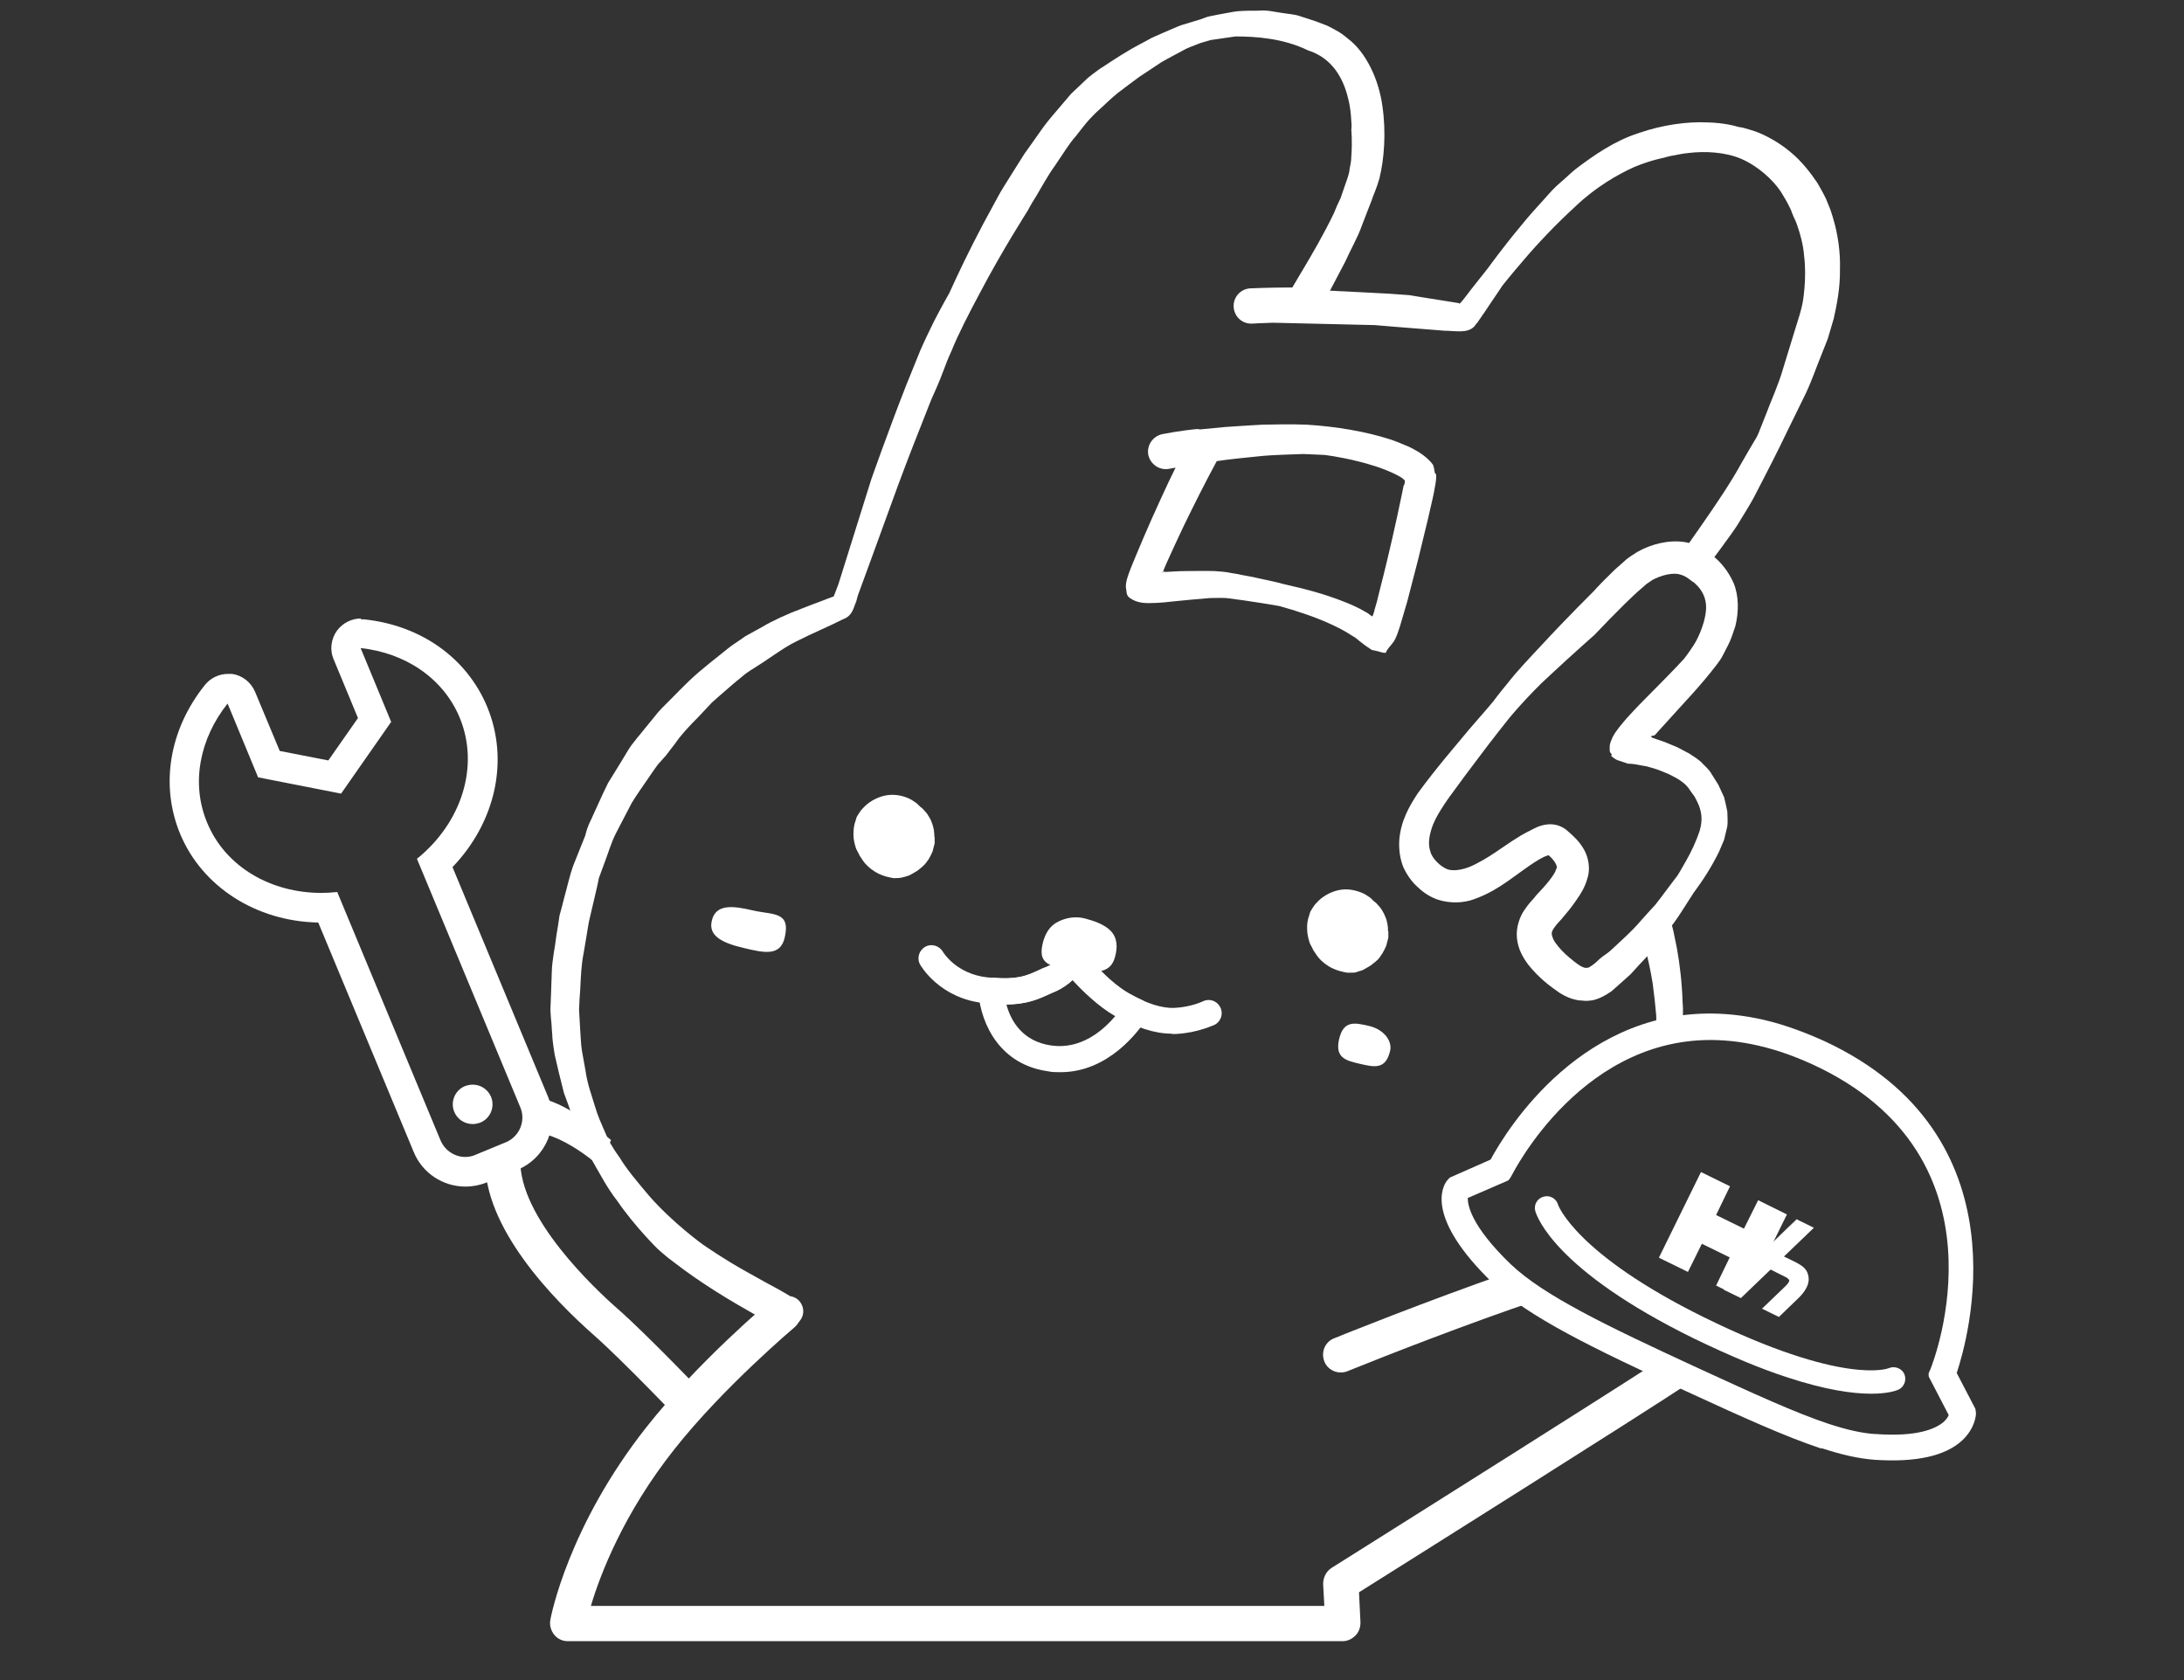
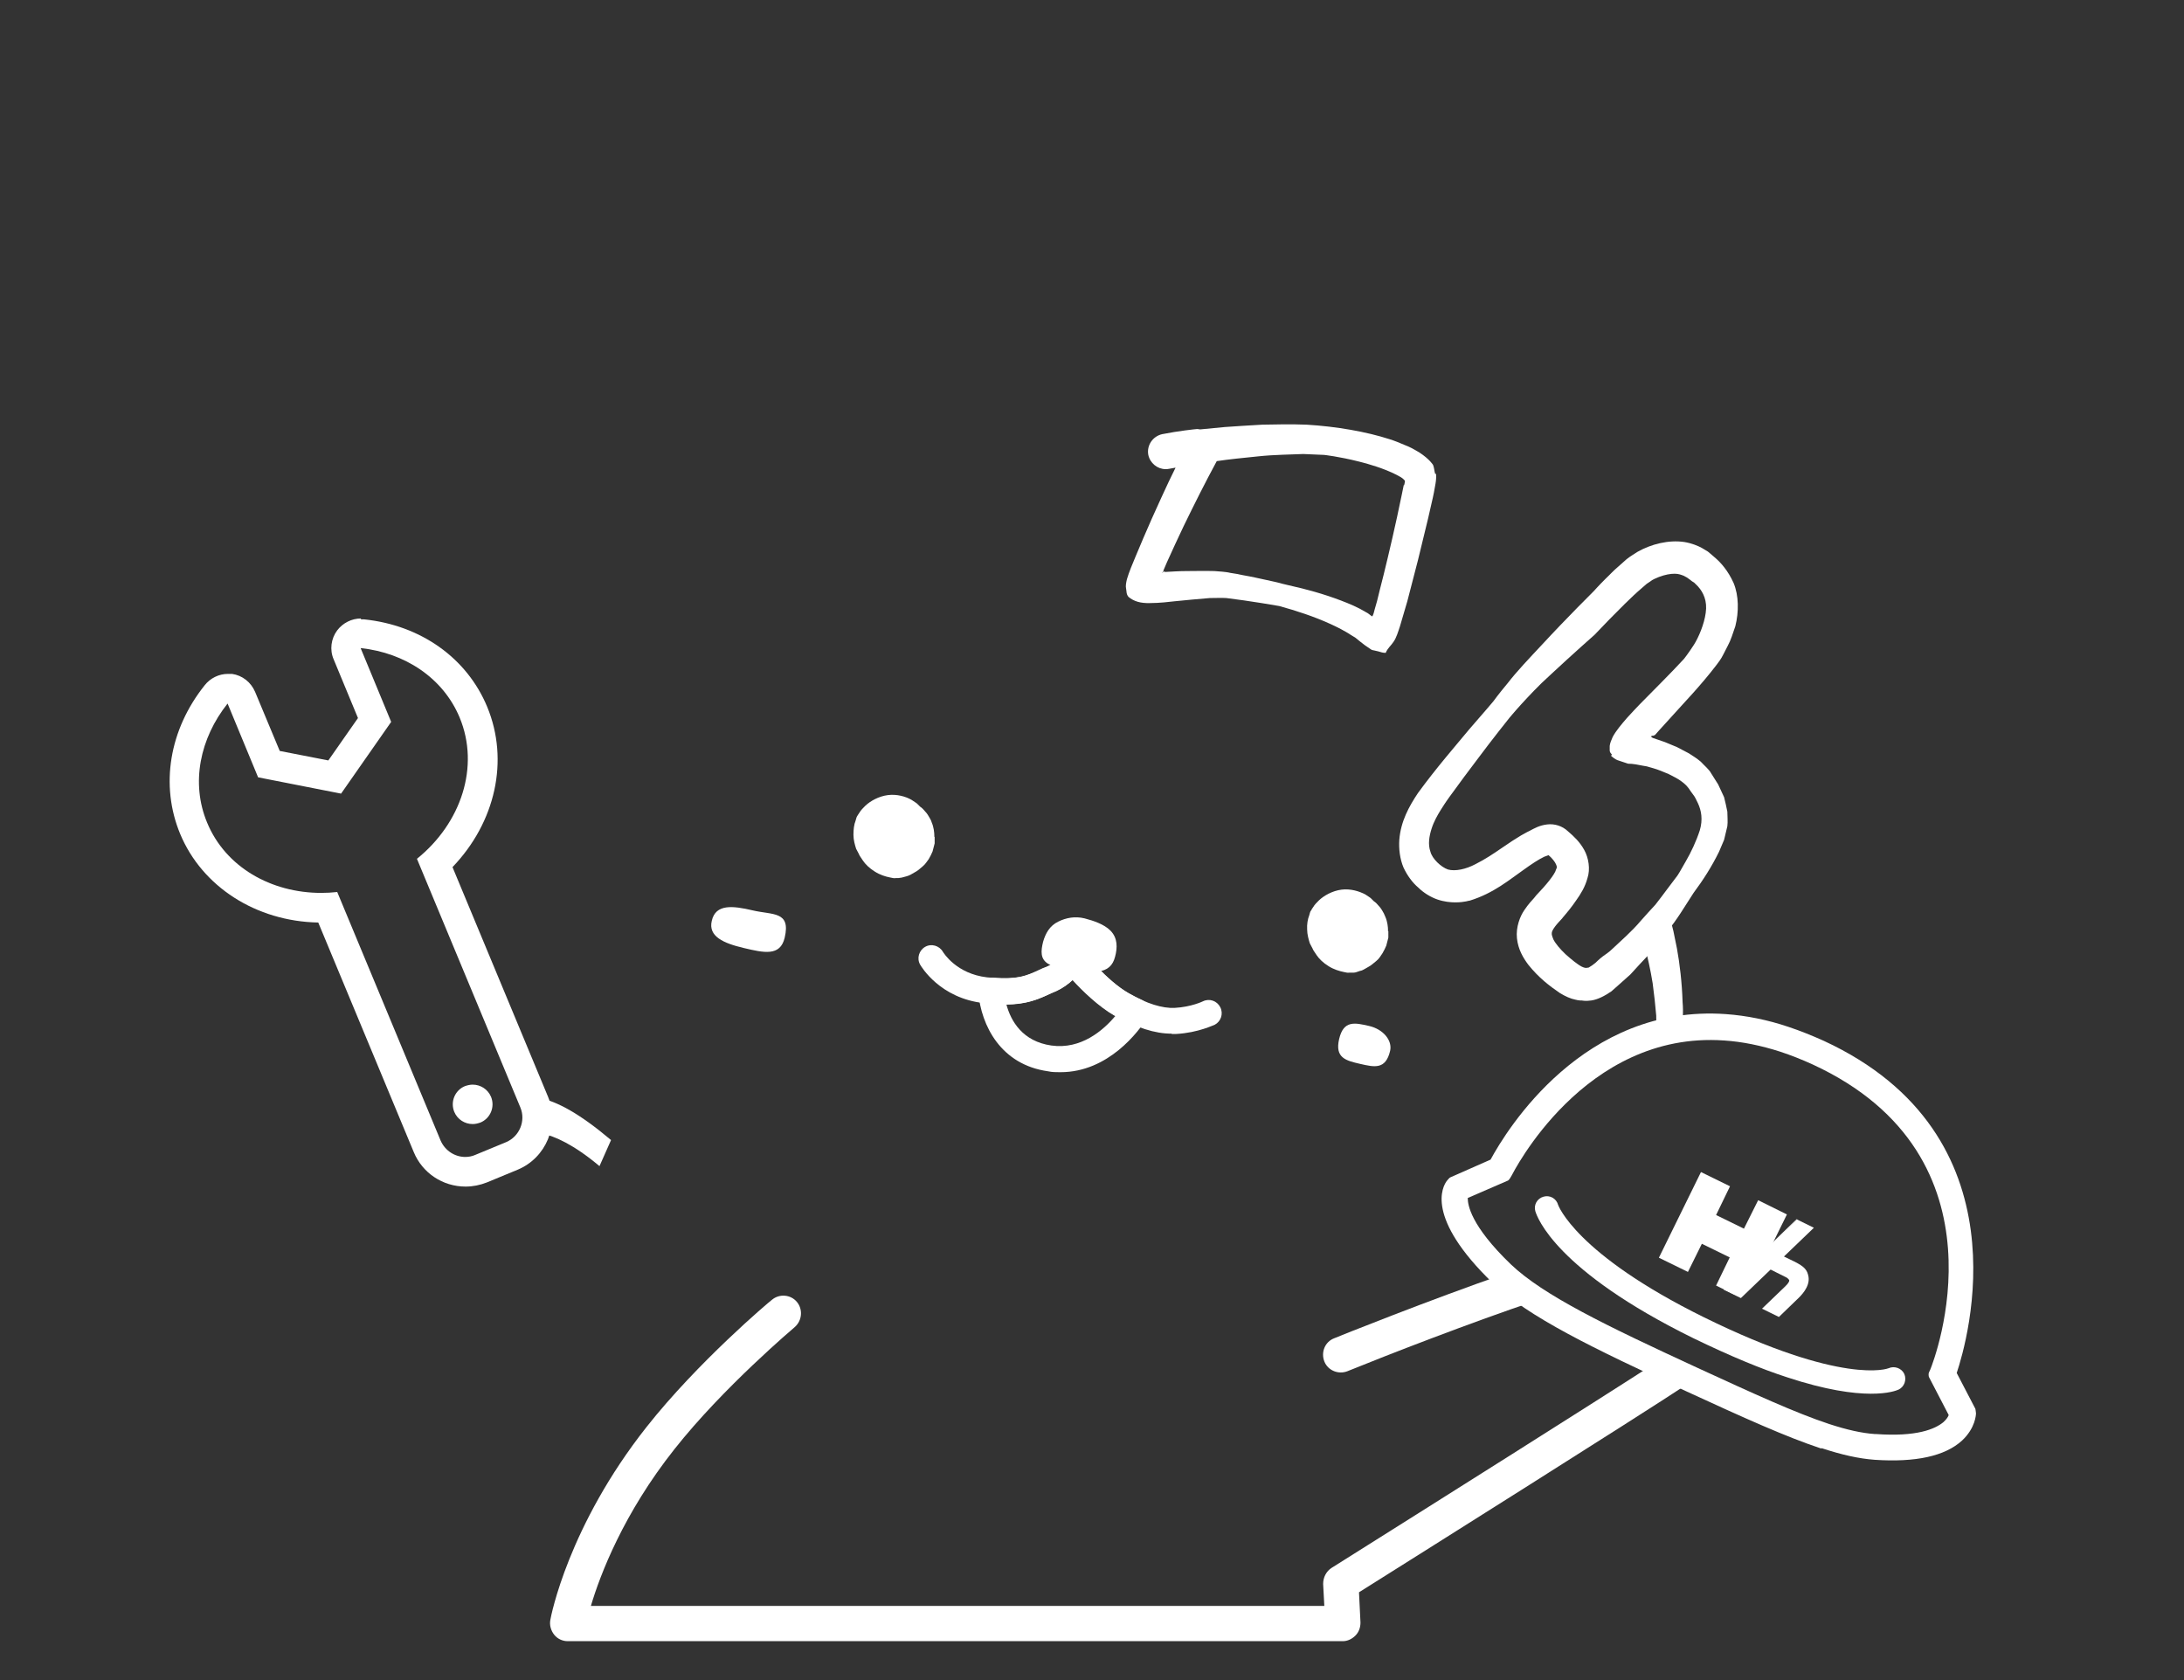
<svg xmlns="http://www.w3.org/2000/svg" id="_レイヤー_1" version="1.1" viewBox="0 0 73.7 56.69">
  <rect x="0" y="0" width="73.7" height="56.69" fill="#333333" stroke="none" />
  <defs>
    <style>
      .st0 {
        fill: #fff;
      }
    </style>
  </defs>
  <g>
-     <path class="st0" d="M17.56,39.14c-.05,1.94,2.51,4.35,3.3,5.04.96.84,2.95,2.92,3.04,3.01l-.87.83s-2.04-2.13-2.96-2.94c-1.41-1.24-3.76-3.66-3.7-5.97l1.2.03h0Z" />
    <path class="st0" d="M18.15,37.04c.65.11,1.45.57,2.47,1.43l-.39.88c-.88-.74-1.52-1.01-1.93-1.1l-.15-1.22h0Z" />
    <g>
      <path class="st0" d="M48.43,15.99c-.03-.1-.03-.2-.07-.3,0,0-.11-.19-.46-.42-.22-.13-.33-.19-.49-.25-.16-.07-.33-.14-.52-.2-.77-.25-1.79-.43-2.8-.49-.51-.02-1.02-.01-1.49,0-.47.03-.9.05-1.27.08-.34.03-.62.06-.83.08-.04,0-.08-.02-.13-.01-.02,0-.6.06-1.15.17-.32.07-.53.38-.47.7.06.28.31.48.58.48.04,0,.08,0,.12-.01.07-.01.15-.03.22-.04-.15.3-.31.64-.47.99-.46.99-.88,2.01-.88,2.01-.1.24-.22.52-.29.76-.03.12-.05.24-.03.32.02.09,0,.18.08.28.18.15.4.22.73.21.31,0,.65-.04.82-.06.41-.04.81-.08,1.2-.11.2,0,.38-.01.55,0l.6.08c.4.06.8.12,1.19.19.58.16,1.16.35,1.69.59.27.12.52.25.75.4l.13.08.16.13c.11.09.22.17.33.24.06.05.1.05.15.06l.13.03c.09.02.13.05.25.05.08-.18.18-.24.27-.38.09-.13.15-.33.21-.51l.25-.85.36-1.39.34-1.4.16-.7c.03-.13.04-.19.09-.47.02-.12.03-.23.02-.34h-.03ZM47.37,16.37l-.07.34c-.2.98-.43,1.96-.61,2.69-.09.36-.17.66-.22.88-.05.18-.08.28-.08.28-.02.08-.04.17-.08.24-.07-.03-.12-.1-.21-.14-.28-.17-.57-.29-.86-.4-.58-.22-1.16-.38-1.75-.51,0,0-.08-.02-.21-.05-.13-.04-.32-.08-.55-.13s-.49-.11-.78-.16c-.14-.03-.29-.06-.44-.08-.07-.02-.18-.03-.27-.04l-.26-.02c-.34-.01-.65,0-.94,0-.26,0-.51.02-.72.03-.07-.01,0-.03-.02-.03-.03.02-.06.05-.1.07q.07-.06.06-.07v-.02l.12-.28c.18-.4.37-.81.56-1.21.36-.74.73-1.48,1.12-2.2.4-.06.89-.11,1.39-.16.56-.06,1.11-.06,1.53-.08.42.02.7.03.7.03,0,0,.49.05,1.2.23.35.09.76.21,1.16.4.24.12.28.14.37.24,0,.06-.02.12-.03.17v-.02Z" />
      <g>
        <path class="st0" d="M39.54,34.88c-.57,0-1.19-.2-1.91-.61-.56-.32-1.09-.85-1.42-1.21-.15.14-.34.28-.56.38-.08.03-.16.07-.23.1-.5.23-.98.44-2.21.31-1.5-.16-2.13-1.25-2.16-1.3-.12-.21-.04-.48.17-.6s.48-.04.6.17c.02.03.45.74,1.49.86,1,.1,1.32-.04,1.76-.24.08-.04.17-.08.26-.11.25-.1.48-.39.54-.48.08-.12.21-.19.35-.19.15,0,.27.06.36.17,0,0,.76.96,1.51,1.39.61.35,1.14.51,1.55.49.56-.03.95-.22.95-.22.22-.11.48-.02.59.2s.02.48-.19.59c-.02,0-.55.27-1.3.31h-.15Z" />
        <path class="st0" d="M31.53,28.22c0-.13-.02-.31-.09-.47-.02-.08-.07-.15-.11-.22s-.09-.13-.13-.17c-.08-.1-.15-.14-.15-.14,0,0-.03-.03-.07-.07-.04-.05-.12-.09-.22-.16-.19-.11-.49-.2-.8-.16-.31.04-.59.2-.76.36-.08.08-.15.15-.19.22-.04.06-.06.09-.06.09,0,0-.01.02-.03.05-.02.03-.03.09-.05.15-.05.12-.07.29-.07.47s.05.34.09.47c.06.12.1.19.1.19,0,0,0,.02.03.06.02.03.06.09.1.15.08.12.22.26.4.37.17.11.36.17.52.2.08.02.14.03.19.02h.07s.03,0,.08-.01c.05,0,.12-.03.21-.05.04-.01.09-.03.13-.05.04-.02.09-.05.14-.08.1-.05.19-.13.27-.2.09-.07.15-.17.21-.25.05-.09.1-.18.13-.26.04-.16.07-.27.07-.27,0,0,0-.09,0-.22l-.02-.02Z" />
        <path class="st0" d="M46.84,31.41c0-.13-.02-.31-.09-.47-.03-.08-.07-.16-.11-.22-.04-.07-.09-.13-.13-.17-.08-.1-.15-.14-.15-.14,0,0-.03-.03-.07-.07-.04-.05-.12-.09-.22-.16-.19-.1-.49-.2-.8-.16-.31.04-.59.2-.76.36-.08.08-.15.15-.19.22-.04.06-.06.09-.06.09,0,0,0,.02-.03.05-.02.03-.03.08-.05.15-.05.12-.08.3-.07.47,0,.17.05.34.09.47.06.12.1.19.1.19,0,0,0,.02.03.06.02.03.06.09.1.15.08.12.22.26.4.37.17.11.37.17.52.2.08.02.14.03.19.02h.07s.03,0,.08,0c.05,0,.12-.03.21-.06.04,0,.09-.03.13-.05s.09-.05.14-.08c.1-.05.18-.13.27-.2s.15-.17.21-.26c.05-.09.1-.18.13-.26.04-.16.07-.27.07-.27,0,0,0-.09,0-.22h-.02Z" />
        <path class="st0" d="M26.48,31.64c-.15.64-.7.51-1.38.35-.68-.16-1.21-.39-1.08-.92.13-.57.7-.51,1.38-.35.68.16,1.29.02,1.08.92Z" />
        <path class="st0" d="M46.91,35.46c-.15.64-.53.55-1.01.44s-.86-.2-.71-.84.53-.55,1.01-.44.79.49.71.84Z" />
        <path class="st0" d="M35.77,36.18h0c-.13,0-.27,0-.4-.03-1.59-.22-2.26-1.53-2.36-2.68,0-.13.03-.26.13-.35.09-.09.22-.14.35-.13.84.07,1.14-.06,1.57-.26.08-.04.17-.08.26-.11.25-.1.48-.39.54-.48.08-.12.21-.19.35-.19s.27.06.36.17c0,0,.76.96,1.51,1.39.15.08.29.16.43.22.12.05.2.15.24.28.04.12.02.25-.05.36-.27.42-1.29,1.81-2.91,1.81h-.02ZM33.96,33.89c.15.56.54,1.25,1.52,1.39,1,.14,1.75-.51,2.16-1,0,0,0,0-.02,0-.56-.32-1.1-.85-1.43-1.21-.15.14-.34.28-.56.38-.08.03-.16.07-.23.1-.37.17-.75.34-1.44.35Z" />
        <path class="st0" d="M37.63,32.28c-.08.31-.25.46-.59.51-.28.04-.57-.07-.87-.15s-.63,0-.82-.13c-.24-.16-.23-.41-.15-.73.08-.28.22-.54.51-.68.26-.13.57-.19.89-.11.31.08.66.2.87.41.25.25.24.58.16.88Z" />
      </g>
      <g>
        <path class="st0" d="M56.78,34.78c0-.31.03-.63,0-.96-.02-.66-.1-1.32-.19-1.81-.05-.24-.09-.45-.12-.59s-.06-.22-.06-.22c0,0-.03-.09-.09-.25l-.82.96c.1.39.2.83.27,1.27.05.37.09.74.12,1.09,0,.35.02.68.02.96l.86-.44h0Z" />
-         <path class="st0" d="M57.59,19.15s.88-1.17,1.05-1.45c.17-.29.42-.66.62-1.06.2-.39.41-.79.56-1.09s.25-.5.25-.5c0,0,.43-.89.87-1.78.21-.45.37-.92.51-1.26.14-.35.23-.58.23-.58,0,0,.08-.27.2-.68.1-.44.22-1.04.21-1.65.02-.61-.08-1.22-.21-1.66-.06-.22-.12-.4-.18-.53-.05-.12-.08-.2-.08-.2,0,0-.11-.23-.3-.55-.21-.31-.51-.71-.9-1.03-.38-.32-.82-.56-1.17-.69-.18-.06-.32-.1-.43-.13-.11-.02-.17-.03-.17-.03,0,0-.42-.14-1.06-.15-.64-.03-1.49.08-2.29.36-.82.26-1.52.76-2.03,1.14-.26.19-.43.38-.57.49-.14.12-.21.19-.21.19,0,0-.04.04-.11.11s-.16.18-.27.3c-.23.25-.53.58-.81.93-.57.68-1.09,1.4-1.09,1.4,0,0-.15.19-.38.48-.21.25-.62.84-.59.7-.84-.13-1.68-.27-1.68-.27,0,0-.28-.02-.7-.05-.42-.02-.98-.05-1.53-.08-.15,0-.3-.02-.45-.02.15-.29.33-.63.51-.97.2-.44.44-.86.56-1.21.13-.34.22-.57.22-.57,0,0,.04-.1.11-.28.06-.19.17-.41.27-.76.16-.66.23-1.54.1-2.44-.12-.89-.55-1.82-1.17-2.28-.14-.12-.28-.22-.42-.29-.13-.07-.25-.14-.34-.17-.19-.07-.29-.11-.29-.11,0,0-.23-.08-.58-.19-.17-.06-.4-.07-.63-.11-.23-.03-.48-.1-.73-.07-.25,0-.5,0-.74.02-.23.03-.44.08-.63.11-.18.04-.34.06-.44.1s-.16.06-.16.06c0,0-.26.08-.66.2-.19.07-.4.17-.64.27-.12.05-.24.11-.36.16-.11.06-.23.13-.35.19-.48.25-.92.54-1.25.76-.17.1-.3.21-.4.28-.09.07-.15.12-.15.12,0,0-.23.22-.57.54-.15.18-.32.38-.51.6-.19.22-.38.45-.55.7s-.35.49-.51.72c-.15.24-.29.46-.41.65-.24.38-.39.63-.39.63,0,0-.12.21-.29.53-.18.32-.4.74-.62,1.17-.44.86-.83,1.73-.83,1.73,0,0-.21.36-.51.94-.14.29-.31.63-.47,1-.15.37-.31.76-.47,1.16-.62,1.58-1.18,3.18-1.18,3.18l-1.1,3.51s-.06.17-.16.42c0,.03-.04.02-.07.04-.09.03-.19.07-.29.11-.23.08-.47.18-.71.27-.48.18-1.01.42-1.34.62-.35.19-.58.32-.58.32,0,0-.06.04-.17.12s-.27.17-.45.32c-.35.29-.84.65-1.28,1.07-.22.21-.43.43-.63.63s-.39.38-.53.57c-.29.35-.48.59-.48.59,0,0-.04.05-.11.13-.06.09-.17.2-.27.36-.19.32-.45.74-.71,1.16-.22.44-.41.89-.57,1.23-.17.33-.2.58-.21.57,0,0-.16.4-.4,1-.11.3-.19.68-.3,1.07-.05.2-.1.4-.16.61-.03.21-.06.42-.1.64-.05.43-.15.85-.16,1.26s-.03.79-.04,1.12c-.02.33.04.6.04.79.02.19.02.3.02.3,0,0,.02.24.08.59.08.35.19.82.31,1.28.17.45.32.91.46,1.24l.27.54s.03.06.07.17c.05.11.11.26.21.43.2.34.45.83.78,1.25.61.89,1.38,1.64,1.38,1.64,0,0,.06.05.16.14s.25.21.43.34c.36.28.86.63,1.37.95.49.31.98.59,1.35.8l1.34.31c.25-.15.33-.46.18-.71-.08-.14-.22-.22-.36-.24-.09-.05-.21-.12-.36-.21-.3-.16-.7-.38-1.09-.6-.78-.43-1.51-.94-1.51-.94,0,0-.99-.71-1.79-1.62-.39-.46-.78-.92-1.01-1.31-.27-.37-.4-.64-.4-.64,0,0-.05-.11-.13-.3s-.21-.46-.31-.81c-.1-.34-.25-.73-.31-1.17-.04-.22-.08-.44-.12-.67s-.04-.47-.06-.7c-.01-.24-.03-.47-.04-.7.01-.23.02-.46.04-.68.02-.44.04-.85.11-1.2.06-.35.11-.64.14-.84.03-.2.06-.32.06-.32,0,0,.09-.38.22-.94.03-.14.07-.29.1-.46.06-.16.12-.32.18-.49.13-.33.23-.71.41-1.05s.35-.68.52-1c.19-.31.39-.58.55-.82.17-.24.29-.44.41-.56.11-.13.18-.2.18-.2,0,0,.13-.17.33-.43.18-.27.48-.59.79-.9.15-.16.3-.32.44-.47.15-.14.3-.26.42-.37.25-.22.42-.36.42-.36,0,0,.06-.05.16-.13.1-.09.25-.2.45-.32.19-.12.42-.27.65-.43.24-.16.49-.33.76-.46.55-.28,1.09-.5,1.56-.74.35-.12.37-.44.45-.59.04-.14.06-.22.06-.22,0,0,.68-1.85,1.35-3.7.34-.92.7-1.83.97-2.51.13-.34.25-.62.34-.81.08-.19.13-.31.13-.31,0,0,.03-.09.1-.26.06-.17.15-.4.27-.66.21-.53.58-1.25.96-1.96.75-1.43,1.61-2.77,1.61-2.77,0,0,.1-.2.28-.48.17-.28.38-.68.64-1.04.25-.36.48-.75.7-.99.2-.26.34-.43.34-.43,0,0,.19-.24.52-.53.17-.15.34-.33.57-.51.23-.17.47-.36.72-.54.25-.17.51-.33.74-.49.24-.14.48-.26.68-.37.2-.12.37-.17.49-.22.12-.05.19-.07.19-.07,0,0,.11-.03.31-.09.2-.03.49-.07.83-.12.69,0,1.61.06,2.45.47.85.27,1.2.99,1.35,1.61.08.3.1.58.11.77.02.19,0,.3,0,.3,0,0,.04.37,0,.91,0,.14-.03.28-.06.43,0,.08-.03.14-.04.2-.02.07-.05.16-.08.24-.06.17-.12.34-.18.52-.08.17-.16.34-.23.52-.33.69-.74,1.39-1.05,1.91-.14.24-.26.44-.35.59-.76,0-1.39.03-1.42.03-.33.02-.58.3-.56.63.02.32.28.56.59.56h.04s.29-.02.7-.03l3.43.08s1.18.1,2.36.19c.16,0,.28.02.52.02.21,0,.42-.05.53-.23.07-.07.12-.17.17-.23.04-.06.07-.11.11-.16.07-.11.14-.2.2-.3.25-.36.41-.61.41-.61,0,0,.29-.37.74-.89.45-.53,1.08-1.2,1.75-1.81.66-.63,1.4-1.06,1.98-1.32.59-.24,1-.31,1-.31,0,0,.08-.03.23-.06.15-.02.36-.08.61-.1.51-.06,1.2-.04,1.76.2.57.25,1.06.7,1.33,1.1.13.21.23.38.29.51.07.13.09.21.09.21,0,0,.02.04.05.12.03.07.09.18.13.31.09.26.2.63.23,1.02.1.78-.05,1.59-.05,1.59,0,0-.05.27-.19.69-.13.42-.3.98-.47,1.53-.16.56-.41,1.09-.56,1.5-.16.41-.27.68-.27.68,0,0-.04.11-.15.28-.1.17-.25.42-.42.72-.33.61-.84,1.37-1.37,2.13-.25.36-.5.71-.73,1.05l.84.36h.08Z" />
      </g>
      <g>
        <path class="st0" d="M52.26,28.84h0Z" />
        <path class="st0" d="M55.85,24.8s.22-.25.56-.62c.41-.46.97-1.03,1.52-1.75.07-.09.15-.2.21-.32l.16-.31c.11-.2.18-.44.26-.67.12-.48.12-1.03-.06-1.46-.19-.42-.43-.68-.6-.83s-.27-.23-.27-.23c0,0-.07-.04-.2-.12-.13-.07-.34-.16-.59-.2-.53-.08-1.12.07-1.58.33-.12.08-.26.16-.37.25l-.27.24c-.18.15-.31.3-.44.42-.25.25-.4.42-.4.42,0,0-.9.89-1.75,1.81-.43.46-.85.9-1.15,1.29-.31.37-.49.62-.49.62,0,0-.32.38-.81.94-.48.58-1.11,1.3-1.73,2.15-.3.45-.58.95-.63,1.58-.02.31.02.64.14.93.13.28.31.52.5.68.17.17.41.32.64.4s.45.1.61.1c.33,0,.48-.07.49-.06.81-.25,1.34-.71,1.83-1.05.25-.18.49-.34.68-.43q.16-.06.15-.05c.11.09.22.23.25.31s.04.09,0,.17c-.04.17-.36.55-.64.84,0,0-.04.04-.1.12-.07.08-.19.2-.33.41-.14.2-.29.57-.25.95s.21.66.38.89c.36.45.72.72,1.07.96.18.11.36.19.51.22.14.04.24.03.23.03,0,0,.12.03.32,0,.21-.03.45-.15.68-.31.19-.17.41-.36.64-.57.2-.22.42-.46.64-.69.21-.24.4-.5.58-.73.19-.23.35-.46.48-.66.26-.4.43-.67.43-.67.32-.43.61-.88.86-1.39l.17-.4.11-.46c.02-.16,0-.33,0-.49-.03-.16-.07-.33-.11-.49l-.2-.43c-.08-.13-.16-.25-.24-.38-.06-.12-.23-.26-.35-.39-.13-.11-.26-.19-.4-.28l-.4-.21-.41-.17-.41-.14s-.03-.02-.03-.03c-.08,0,.02-.06.04-.04l.05-.02ZM54.37,25.51c.07.05.11.1.21.14l.36.12c.18,0,.35.04.51.07l.12.02.07.02.14.04c.18.05.36.13.53.2.16.08.32.16.45.26s.19.16.3.33c0,0,.03.04.08.11.06.07.1.17.16.29.11.24.17.54.06.91-.12.37-.3.75-.47,1.04-.08.14-.15.26-.2.35-.05.08-.08.13-.08.13,0,0-.15.2-.37.49-.11.15-.24.32-.38.5-.16.17-.32.35-.49.54-.32.38-.69.69-.95.94-.13.13-.25.2-.33.26-.08.06-.12.1-.12.1,0,0-.05.04-.13.12-.07.06-.16.12-.23.16-.06,0-.08.04-.23-.03-.14-.07-.36-.25-.55-.42-.18-.17-.34-.36-.41-.5-.06-.15-.07-.19-.04-.28.09-.2.37-.45.35-.45.18-.21.31-.37.46-.59.15-.21.3-.45.38-.75.1-.3.04-.68-.11-.95s-.34-.45-.55-.63c-.19-.18-.45-.26-.7-.23-.26.03-.43.13-.6.22,0,0-.11.05-.28.15s-.4.25-.66.43-.56.38-.88.54c-.32.17-.68.25-.93.18-.23-.08-.53-.36-.59-.6-.09-.25-.04-.53.04-.78s.2-.45.29-.6c.09-.14.14-.22.14-.22,0,0,.11-.17.32-.45.2-.28.47-.64.75-1.01.55-.74,1.12-1.45,1.12-1.45,0,0,.04-.05.11-.13s.18-.21.3-.34c.25-.27.57-.62.96-.97.75-.7,1.51-1.37,1.51-1.37,0,0,.2-.21.5-.52.3-.3.71-.73,1.11-1.07l.15-.13.12-.08c.07-.06.19-.11.29-.15.21-.08.39-.11.53-.11s.23.04.31.07c.07.04.11.06.11.06,0,0,.04.03.11.08.03.03.08.06.13.09.04.04.08.08.13.13.18.2.32.49.26.89-.05.38-.24.83-.4,1.08-.18.28-.33.47-.33.47-.48.52-.99,1.02-1.5,1.54l-.19.2-.24.26c-.18.21-.37.43-.48.64-.05.11-.09.21-.1.3,0,.05,0,.1,0,.15,0,.06.04.11.07.13l-.02.06Z" />
      </g>
    </g>
    <path class="st0" d="M12.18,21.87c1.48.16,2.77,1,3.33,2.34.69,1.66.05,3.57-1.44,4.77l3.49,8.39c.19.45-.03.98-.48,1.17l-1.04.43c-.11.05-.23.07-.34.07-.35,0-.68-.21-.83-.55l-3.49-8.39c-.18.02-.36.03-.54.03-1.69,0-3.23-.87-3.85-2.37-.56-1.34-.24-2.85.69-4.02l1.03,2.49,2.8.55,1.69-2.42-1.03-2.49M15.95,37.93c.09,0,.17-.02.26-.05.34-.14.5-.53.36-.87-.11-.26-.36-.41-.62-.41-.09,0-.17.02-.26.05-.34.14-.5.53-.36.87.11.26.36.41.62.41M12.18,20.87c-.31,0-.61.15-.8.4-.21.28-.26.66-.12.98l.82,1.98-1,1.43-1.64-.32-.83-1.99c-.14-.33-.43-.56-.78-.61h-.14c-.3,0-.59.14-.78.38-1.2,1.5-1.51,3.38-.83,5.02.74,1.78,2.56,2.95,4.66,2.99l3.22,7.74c.29.71.98,1.17,1.75,1.17.25,0,.49-.05.72-.14l1.04-.43c.96-.4,1.42-1.51,1.02-2.47l-3.22-7.74c1.45-1.51,1.92-3.6,1.17-5.41-.68-1.64-2.23-2.75-4.15-2.95h-.11v-.03Z" />
  </g>
  <path class="st0" d="M57.01,46.66c-1.88,1.24-9.32,5.92-11.15,7.07l.05,1.02c0,.16-.05.32-.17.44s-.27.19-.43.19h-26.15c-.18,0-.35-.08-.46-.22-.11-.14-.16-.32-.13-.49.02-.13.61-3.18,3.25-6.52,1.72-2.18,4.12-4.21,4.23-4.29.25-.21.63-.18.84.07.21.25.18.63-.07.85-.02.02-2.41,2.03-4.06,4.12-1.72,2.17-2.51,4.24-2.82,5.29h24.75l-.04-.74c0-.22.1-.42.28-.54,3.69-2.32,8.94-5.63,10.95-6.93l1.13.69h0Z" />
  <path class="st0" d="M51.89,43.87c-2.24.75-5.09,1.86-6.42,2.4-.3.12-.66-.02-.78-.33s.02-.66.33-.78c.19-.08,3.18-1.28,5.83-2.2,0,0,1.04.91,1.04.91Z" />
  <g>
    <path class="st0" d="M61.46,48.88c-1.18-.39-2.62-1.04-4.53-1.92-3.19-1.47-5.36-2.52-6.56-3.67-2.29-2.21-1.69-3.26-1.54-3.45.02-.02.08-.1.11-.11l1.36-.6c.54-1,3.14-5.25,7.94-4.91.69.05,1.4.19,2.11.43.39.13.79.29,1.19.47,6.89,3.18,4.85,10.13,4.49,11.21l.63,1.21s.02.12.02.15c0,.05-.02.5-.47.92-.58.53-1.57.74-2.94.65-.55-.04-1.12-.17-1.79-.39h-.02ZM49.53,40.43c0,.22.09.92,1.45,2.23,1.1,1.05,3.21,2.07,6.31,3.5,1.89.87,3.31,1.52,4.43,1.89h0c.61.2,1.11.31,1.54.34h.04c1.39.1,2-.17,2.28-.4.1-.09.16-.18.18-.24l-.67-1.29s-.02-.09,0-.14l.05-.11c.12-.29,2.79-7.17-3.97-10.29-.37-.17-.73-.31-1.09-.43-.65-.21-1.29-.34-1.9-.38-4.74-.33-7.14,4.51-7.17,4.56-.02.04-.09.16-.13.17l-1.36.59h0Z" />
-     <path class="st0" d="M60.32,46.48c-.87-.28-1.91-.71-3.17-1.32-4.66-2.29-5.28-4.09-5.34-4.29-.06-.21.06-.43.28-.49.21-.06.43.06.49.28,0,0,.58,1.65,4.92,3.79,4.69,2.31,6.21,1.73,6.23,1.72.2-.09.44,0,.53.19.09.2,0,.44-.19.53-.13.06-1.14.45-3.75-.41Z" />
+     <path class="st0" d="M60.32,46.48c-.87-.28-1.91-.71-3.17-1.32-4.66-2.29-5.28-4.09-5.34-4.29-.06-.21.06-.43.28-.49.21-.06.43.06.49.28,0,0,.58,1.65,4.92,3.79,4.69,2.31,6.21,1.73,6.23,1.72.2-.09.44,0,.53.19.09.2,0,.44-.19.53-.13.06-1.14.45-3.75-.41" />
    <polygon class="st0" points="59.33 40.5 58.85 41.46 57.91 41 58.38 40.03 57.4 39.55 55.98 42.44 56.96 42.92 57.43 41.97 58.37 42.43 57.91 43.38 58.52 43.68 59.41 42.79 60.3 40.98 59.33 40.5" />
    <path class="st0" d="M58.75,43.8l1-.96.54.27s.08.05.09.1c0,.03-.03.1-.16.22l-.76.73.57.28.6-.58c.14-.13.45-.43.4-.77-.04-.24-.14-.35-.48-.52l-.35-.17,1.01-.97-.57-.28-2.47,2.37.57.28h.01Z" />
    <polygon class="st0" points="60.63 41.14 58.17 43.51 58.19 43.52 60.65 41.15 60.63 41.14" />
  </g>
</svg>